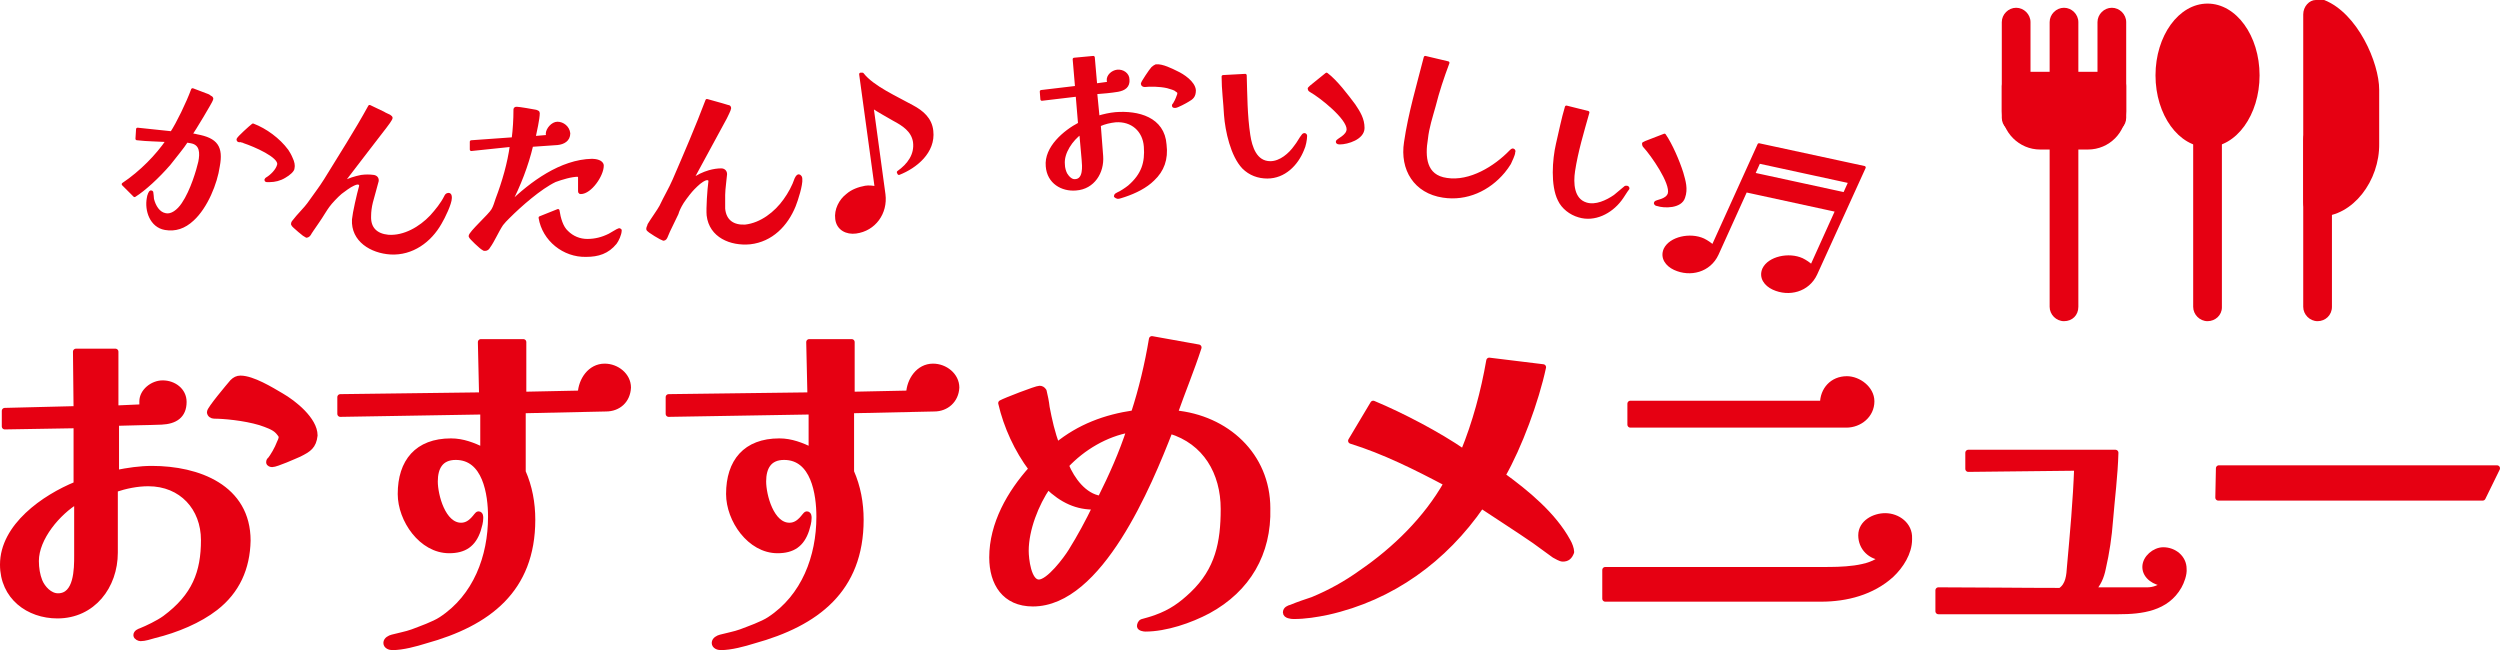
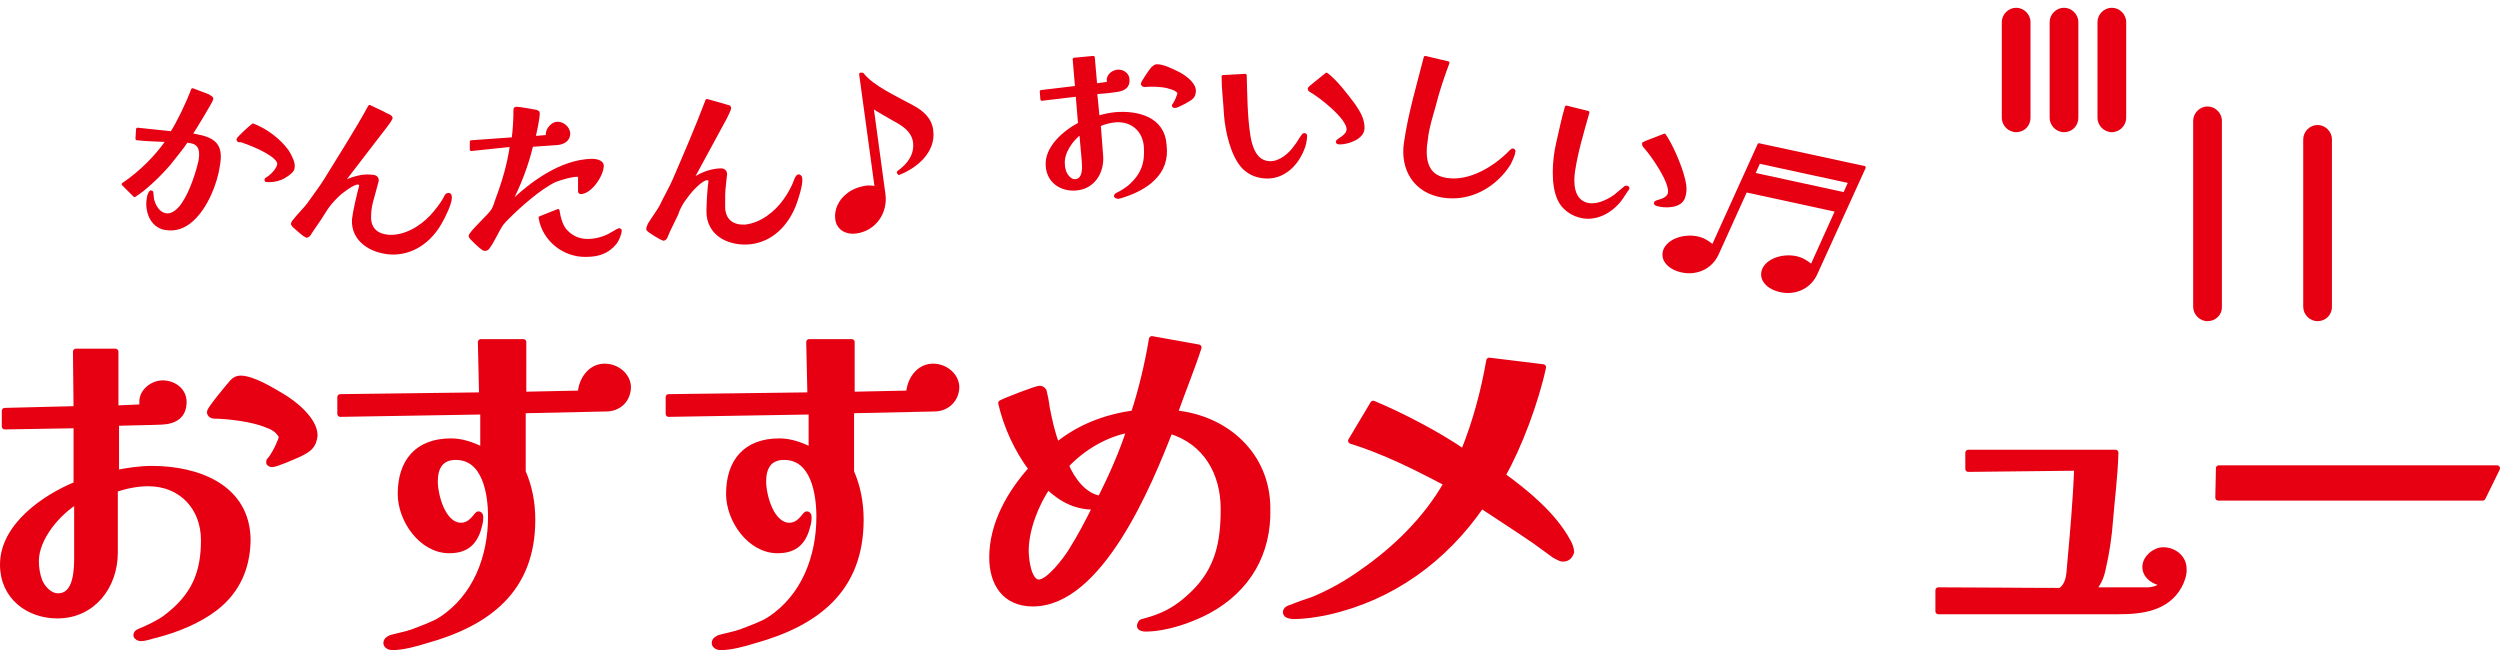
<svg xmlns="http://www.w3.org/2000/svg" version="1.1" id="_レイヤー_1" x="0px" y="0px" viewBox="0 0 418 108.7" style="enable-background:new 0 0 418 108.7;" xml:space="preserve">
  <style type="text/css">
	.st0{display:none;}
	.st1{fill:#E60012;stroke:#E60012;stroke-linecap:round;stroke-linejoin:round;}
	.st2{fill:#E60012;stroke:#E60012;stroke-width:0.5;stroke-linecap:round;stroke-linejoin:round;}
	.st3{fill:#E60012;}
</style>
  <g id="_レイヤー_1-2">
    <rect x="-15.4" y="-12" class="st0" width="450" height="140" />
    <g>
      <path class="st1" d="M36,101.6c-2.7,2.1-6.5,3.7-10.2,4.6c-0.7,0.2-1.6,0.5-2.3,0.5c-0.2,0-0.7-0.2-0.7-0.5c0-0.4,0.5-0.6,0.8-0.7    c1-0.4,2.9-1.3,4-2.1c5-3.7,6.5-7.7,6.5-13.1s-3.7-9.5-9.3-9.5c-1.9,0-3.8,0.4-5.6,1v10.6c0,5.6-3.7,10.5-9.6,10.5    c-4.8,0-9.1-3.1-9.1-8.5C0.5,88,7.4,83.2,12.8,81v-9.9l-12,0.2v-2.6l12-0.3l-0.1-9.6h6.6v9.5l4.5-0.2v-1c0-1.6,1.7-3,3.4-3    c1.8,0,3.5,1.2,3.5,3.1c0,2.3-1.5,3.2-3.7,3.3c-2.4,0.1-4.9,0.1-7.6,0.2v8.4c2-0.4,4-0.7,6-0.7c7.7,0,16,3.1,16,12    C41.3,95,39.6,98.8,36,101.6z M6,93.8c0,1.2,0.2,2.4,0.6,3.4c0.5,1.2,1.7,2.5,3.1,2.5c3.2,0,3.2-4.6,3.2-6.8v-9.2    C9.7,85.6,6,89.9,6,93.8z M50,75.9c-0.7,0.3-3.8,1.7-4.5,1.7c-0.2,0-0.5-0.1-0.5-0.3s0.1-0.4,0.2-0.4c0.4-0.5,1.2-1.8,1.6-2.9    c0.2-0.4,0.3-0.7,0.3-1c0-0.2-0.4-0.7-0.7-1c-0.6-0.6-1.7-1-2.9-1.4c-2.7-0.8-6.1-1.1-7.7-1.1c-0.3,0-0.7-0.2-0.7-0.6    c0-0.5,3.2-4.3,3.8-5c0.4-0.4,0.8-0.6,1.3-0.6c2,0,5.1,1.9,6.8,2.9c2.1,1.2,5.6,4,5.6,6.6C52.4,74.6,51.6,75.1,50,75.9z" />
      <path class="st1" d="M101.3,68.3l-13.9,0.3v10.3c1.1,2.5,1.6,5.2,1.6,8c0,11.7-7.4,17.3-17.9,20.2c-1.6,0.5-3.8,1.1-5.5,1.1    c-0.4,0-1-0.2-1-0.7s0.6-0.8,1-0.9c1.1-0.3,2.3-0.5,3.4-0.9c1.3-0.5,3.6-1.3,4.8-2.1c5.8-3.8,8.3-10.5,8.3-17.2    c0-3.8-0.9-10-5.9-10c-2.6,0-3.5,1.8-3.5,4.1s1.3,7.4,4.4,7.4c1.8,0,2.6-1.9,2.9-1.9s0.3,0.4,0.3,0.6c0,0.7-0.2,1.3-0.4,2    C79.1,91,77.6,92,75.1,92c-4.6,0-8.1-5.1-8.1-9.4c0-5.4,2.8-8.8,8.4-8.8c2,0,3.7,0.7,5.4,1.5v-6.5l-23.9,0.4v-2.8l23.7-0.3    l-0.2-8.9h7.1V66l9.6-0.2c0.1-2.2,1.6-4.5,4-4.5c2,0,3.9,1.5,3.9,3.5C104.9,66.9,103.4,68.3,101.3,68.3z" />
      <path class="st1" d="M156.2,68.3l-13.9,0.3v10.3c1.1,2.5,1.6,5.2,1.6,8c0,11.7-7.4,17.3-17.9,20.2c-1.6,0.5-3.8,1.1-5.5,1.1    c-0.4,0-1-0.2-1-0.7s0.6-0.8,1-0.9c1.1-0.3,2.3-0.5,3.4-0.9c1.3-0.5,3.6-1.3,4.8-2.1c5.8-3.8,8.3-10.5,8.3-17.2    c0-3.8-0.9-10-5.9-10c-2.6,0-3.5,1.8-3.5,4.1s1.3,7.4,4.4,7.4c1.8,0,2.6-1.9,2.9-1.9s0.3,0.4,0.3,0.6c0,0.7-0.2,1.3-0.4,2    C134,91,132.5,92,130,92c-4.6,0-8.1-5.1-8.1-9.4c0-5.4,2.8-8.8,8.4-8.8c2,0,3.7,0.7,5.4,1.5v-6.5l-23.9,0.4v-2.8l23.7-0.3    l-0.2-8.9h7.1V66l9.6-0.2c0.1-2.2,1.6-4.5,4-4.5c2,0,3.9,1.5,3.9,3.5C159.8,66.9,158.2,68.3,156.2,68.3L156.2,68.3z" />
      <path class="st1" d="M202,102.1c-3,1.6-7.1,3-10.5,3c-0.2,0-0.9-0.1-0.9-0.4c0-0.2,0.1-0.6,0.4-0.7c0.7-0.2,1.5-0.4,2.3-0.7    c2.5-0.9,4.2-2.1,6.1-3.9c4.3-4.1,5.2-8.7,5.2-14.3c0-6.1-3-11.3-9-13.1c-3.5,9-11.7,28.9-22.9,28.9c-4.7,0-6.8-3.4-6.8-7.7    c0-5.6,3-10.8,6.6-14.8c-2.4-3.2-4.2-7.1-5.1-11c0.7-0.4,5.9-2.4,6.4-2.4c0.3,0,0.5,0.1,0.7,0.4c0.2,0.8,0.4,1.8,0.5,2.7    c0.4,2.1,0.9,4.4,1.7,6.4c3.8-3.1,8.1-4.7,12.9-5.4c1.3-4,2.3-8.2,3-12.4l7.8,1.4c-1.2,3.7-2.7,7.3-4,11c8.6,0.8,15.5,7,15.5,15.9    C212.1,92.5,208.6,98.5,202,102.1z M175.2,81.3c-2,2.9-3.7,7.2-3.7,10.8c0,1.3,0.4,5.3,2.2,5.3c1.7,0,4.6-3.9,5.4-5.2    c1.5-2.4,2.9-5,4.1-7.5C180.1,84.8,177.6,83.6,175.2,81.3z M178.2,77.8c1,2.4,3,5.2,5.8,5.6c1.9-3.8,3.6-7.6,4.9-11.6    C184.9,72.5,181,74.8,178.2,77.8z" />
      <path class="st1" d="M261.3,93.4c-0.4,0-1-0.4-1.4-0.6l-3.3-2.4c-2.9-2-5.9-3.9-8.9-5.9c-6.2,9-15,15.4-25.7,17.8    c-1.9,0.4-3.8,0.7-5.7,0.7c-0.4,0-1.3-0.1-1.3-0.6s0.5-0.7,0.9-0.8c1.2-0.5,2.4-0.9,3.6-1.3c2.9-1.2,5.6-2.7,8.1-4.5    c5.7-3.9,10.9-9,14.3-15c-5.1-2.7-10.5-5.4-16-7.1l3.7-6.2c4.8,2,10.9,5.2,15.1,8.1c2-4.9,3.4-10.1,4.3-15.3l9,1.1    c-1.2,5.6-4,13.2-6.8,18.1c4,2.9,8.5,6.6,10.9,11c0.3,0.5,0.6,1.3,0.6,1.8C262.4,93.1,262,93.4,261.3,93.4L261.3,93.4z" />
-       <path class="st1" d="M316.2,96.1c-3.2,2.9-7.5,4-11.7,4h-36.1v-4.8h36.4c2.9,0,7.9,0,10-2.1c-2-0.1-3.6-1.6-3.6-3.7s2.2-3.2,4-3.2    c2.1,0,4.1,1.5,4,3.7v0.2C319.2,92.4,317.8,94.6,316.2,96.1L316.2,96.1z M308.7,71h-36.1v-3.5h32.2c0-2.3,1.6-4.1,4-4.1    c1.9,0,4.1,1.6,4.1,3.7C312.9,69.4,310.9,71,308.7,71z" />
      <path class="st1" d="M364.3,98c-2.1,3.7-6.2,4.2-10.1,4.2h-30.1v-3.5c6.8,0,13.6,0.1,20.4,0.1c1.4-0.9,1.5-2.6,1.6-4.1    c0.5-5.5,1-11,1.2-16.5l-18.2,0.2v-2.7h24.6c-0.1,3.8-0.6,7.6-0.9,11.3c-0.2,2.7-0.6,5.4-1.2,8c-0.3,1.5-0.8,2.6-1.8,3.7h9.3    c0.9,0,2.3-0.4,2.7-1.2c-1.4-0.1-3.1-1.1-3.1-2.7c0-1.5,1.6-2.8,3-2.8c1.8,0,3.4,1.3,3.4,3.1C365.2,96,364.7,97.3,364.3,98z" />
      <path class="st1" d="M415.1,83.2h-44.2l0.1-4.9h46.5L415.1,83.2z" />
    </g>
    <g>
      <path class="st2" d="M32.2,36.7c-1.4,1.3-2.9,1.8-4.6,1.5c-2.3-0.4-3.2-3-2.8-5.1c0-0.1,0.1-0.5,0.2-0.7c0.1-0.2,0.2-0.4,0.3-0.3    c0.1,0,0.1,0.1,0.1,0.2s0.1,0.7,0.1,1c0.3,1.2,1,2.4,2.2,2.6c1,0.2,2.1-0.6,2.9-1.8c1.5-2.2,2.5-5.7,2.8-7    c0.3-1.5,0.3-3.1-1.5-3.4c-0.2,0-0.4-0.1-0.7-0.1c-0.7,1.1-1.9,2.5-2.9,3.8c-1.9,2.2-4.2,4.3-5.8,5.3l-1.9-1.9    c3-2,5.7-4.8,7.4-7.3c-1.7-0.1-3.4-0.1-5.1-0.3l0.1-1.6c1.9,0.2,3.9,0.4,5.7,0.6c1-1.5,2.7-5,3.5-7.2c0.7,0.3,1.4,0.5,2.1,0.8    c0.3,0.1,0.6,0.2,0.8,0.4c0.2,0.1,0.4,0.2,0.3,0.4c-0.1,0.4-3,5.2-3.5,5.9c0.4,0.1,0.7,0.1,1,0.2c3.3,0.6,4.2,1.9,3.6,5.1    C36.1,30.6,34.5,34.6,32.2,36.7z M47.6,29.5c-0.8,0.5-1.7,0.7-2.5,0.7h-0.5c-0.1,0-0.2-0.1-0.1-0.2l0.1-0.1c0.7-0.4,1.8-1.4,2-2.4    c0.2-1.4-4-3.2-5.8-3.8c-0.1-0.1-0.4-0.1-0.6-0.2c-0.3,0.1-0.4,0-0.4-0.2c0.1-0.3,2.1-2.1,2.5-2.4c2.1,0.8,4.3,2.4,5.7,4.3    c0.2,0.3,0.5,0.8,0.7,1.3c0.3,0.6,0.4,1.2,0.3,1.6C49,28.5,48.3,29.1,47.6,29.5z" />
      <path class="st2" d="M73.6,37.3c-1.7,3-4.7,5.2-8.3,5c-3.2-0.2-6.4-2.1-6.2-5.6c0.1-1.1,0.8-4.2,1.2-5.6c0-0.3-0.1-0.5-0.6-0.5    c-0.8,0.2-1.5,0.7-2.3,1.3c-0.5,0.3-1.4,1.2-2.1,2c-0.6,0.7-1,1.4-1.2,1.7c-0.6,1-1.4,2.1-1.8,2.7c-0.1,0.1-0.3,0.5-0.4,0.6    c-0.2,0.4-0.4,0.6-0.7,0.6c-0.1,0-2.3-1.8-2.3-2c0-0.3,0.2-0.5,0.3-0.6c0.5-0.7,2-2.2,2.4-2.8c0.9-1.3,2-2.7,2.8-4    c2.5-4.1,5.1-8.1,7.4-12.3l2.3,1.1c0.3,0.2,0.6,0.3,1,0.5c0.1,0.1,0.3,0.2,0.3,0.3c0,0.2-0.8,1.3-0.9,1.4c-0.8,1-4.6,6-7.3,9.5    c1.2-0.6,2.2-0.9,3.2-1.1c0.7-0.1,1.4-0.1,2.1,0c0.5,0.1,0.7,0.5,0.5,1c-0.1,0.3-0.6,2.3-0.9,3.3c-0.2,0.8-0.3,1.6-0.3,2.3    c-0.1,2.1,1.1,3.2,3.1,3.4c2.7,0.2,5.4-1.4,7.2-3.3c0.9-1,1.8-2.1,2.4-3.3c0.1-0.2,0.2-0.4,0.5-0.4s0.3,0.4,0.3,0.6    C75.3,34,74.2,36.3,73.6,37.3z" />
      <path class="st2" d="M97.1,32.2c-0.2,0-0.2-0.1-0.2-0.4v-2.2c0-0.1-0.2-0.3-0.2-0.3c-1.2,0-2.8,0.5-3.9,0.9    c-2.5,1.2-5.8,4.1-7.8,6.1c-0.4,0.4-0.8,0.8-1.1,1.2c-0.8,1.2-1.4,2.7-2.2,3.8c-0.1,0.2-0.3,0.4-0.6,0.4c-0.1,0-0.2,0-0.3-0.1    c-0.3-0.1-2.2-1.9-2.2-2.1c0-0.6,3.3-3.5,3.8-4.4c0.3-0.5,0.5-1.2,0.7-1.8c1.1-2.9,2-6,2.4-9L78.8,25v-1.3l7-0.5    c0.2-1.6,0.3-3.2,0.3-4.8c0-0.2,0-0.3,0.3-0.3c0.4,0,2.7,0.4,3.2,0.5c0.2,0.1,0.4,0.1,0.4,0.3c0,1-0.5,3.1-0.7,4.1l2.3-0.2    c0-0.1-0.1-0.3-0.1-0.4c0-0.8,0.9-1.8,1.7-1.8c0.9,0,1.8,0.7,1.9,1.7c0,1.1-0.9,1.6-1.9,1.7l-4.3,0.3c-0.8,3.4-2.1,6.7-3.7,9.8    c3.6-3.5,8.6-7.2,13.8-7.3c0.6,0,1.7,0.2,1.7,0.9C100.7,29.3,98.7,32.2,97.1,32.2L97.1,32.2z M102.9,40.6    c-1.3,1.6-2.9,2.1-4.9,2.1c-3.7,0.1-7.1-2.6-7.7-6.3l3-1.2c0.2,1.3,0.6,2.8,1.5,3.6c0.9,0.9,2.1,1.4,3.4,1.4s2.5-0.3,3.7-0.9    c0.2-0.1,1.5-0.9,1.6-0.9s0.2,0.1,0.2,0.1C103.7,39.2,103.2,40.2,102.9,40.6z" />
      <path class="st2" d="M132.8,34.4c-1.3,3.2-3.8,5.8-7.4,6.2c-3.2,0.3-6.6-1.1-7-4.6c-0.1-1.1,0.1-4.3,0.3-5.7    c0-0.3-0.2-0.5-0.7-0.4c-0.8,0.3-1.4,0.9-2.1,1.6c-0.4,0.4-1.2,1.4-1.8,2.3c-0.5,0.8-0.8,1.5-0.9,1.9c-0.5,1-1.1,2.3-1.4,2.9    c-0.1,0.2-0.2,0.5-0.3,0.7c-0.2,0.5-0.3,0.7-0.6,0.7c-0.1,0-2.6-1.4-2.6-1.7s0.2-0.5,0.2-0.7c0.4-0.7,1.7-2.5,2-3.1    c0.7-1.5,1.6-3,2.2-4.4c1.9-4.4,3.8-8.8,5.5-13.3l2.5,0.7c0.3,0.1,0.7,0.2,1,0.3c0.2,0,0.3,0.1,0.3,0.3s-0.6,1.4-0.7,1.6    c-0.6,1.1-3.6,6.6-5.7,10.5c1.1-0.8,2-1.2,3-1.5c0.7-0.2,1.4-0.3,2-0.3c0.5,0,0.8,0.4,0.7,0.9c0,0.3-0.3,2.3-0.3,3.3v2.3    c0.2,2.1,1.6,3,3.6,2.9c2.7-0.3,5.1-2.2,6.6-4.3c0.8-1.1,1.5-2.4,1.9-3.6c0.1-0.2,0.2-0.4,0.4-0.5c0.3,0,0.4,0.3,0.4,0.5    C134,30.9,133.2,33.4,132.8,34.4z" />
      <path class="st2" d="M150.3,29l-0.1-0.2c1.7-1.2,3-2.9,2.7-5.1c-0.3-1.9-1.9-2.9-3.4-3.7c-1.2-0.7-2.5-1.4-3.7-2.2l2,14.7    c0.4,3.1-1.6,5.9-4.7,6.3c-1.5,0.2-3-0.5-3.2-2.2c-0.2-1.5,0.6-3.1,1.8-4c0.8-0.7,1.9-1.1,3-1.3c0.5-0.1,1.4,0,1.8,0.1l-2.6-19    h0.3c1.7,2.2,5.8,4,8.3,5.4c1.7,0.9,3.1,2.1,3.3,4.1C156.2,25.4,153.1,27.9,150.3,29L150.3,29z" />
      <path class="st2" d="M192.8,30c-1.2,1.2-3,2.1-4.8,2.7c-0.4,0.1-0.8,0.3-1.1,0.3c-0.1,0-0.3-0.1-0.4-0.2c0-0.2,0.2-0.3,0.4-0.4    c0.5-0.2,1.4-0.8,1.9-1.2c2.3-2,2.9-4,2.7-6.7c-0.2-2.7-2.2-4.5-5-4.3c-0.9,0.1-1.8,0.3-2.7,0.7l0.4,5.2c0.2,2.7-1.4,5.3-4.3,5.5    c-2.3,0.2-4.6-1.1-4.8-3.8c-0.3-3.1,2.9-5.8,5.4-7.1l-0.4-4.8l-5.9,0.7l-0.1-1.3l5.9-0.7l-0.4-4.7l3.2-0.3l0.4,4.6l2.2-0.3    c0-0.1-0.1-0.3-0.1-0.4c-0.1-0.8,0.7-1.5,1.5-1.6c0.9-0.1,1.8,0.5,1.8,1.4c0.1,1.1-0.6,1.6-1.7,1.8c-1.2,0.2-2.4,0.3-3.7,0.4    l0.4,4.1c1-0.3,1.9-0.5,2.9-0.6c3.8-0.3,8,0.8,8.3,5.2C195.1,26.6,194.4,28.5,192.8,30L192.8,30z M177.8,27.5    c0,0.6,0.2,1.2,0.4,1.6c0.3,0.5,0.9,1.2,1.6,1.1c1.6-0.1,1.4-2.4,1.3-3.5l-0.4-4.5C179.2,23.3,177.6,25.5,177.8,27.5L177.8,27.5z     M198.6,16.8c-0.3,0.2-1.8,1-2.1,1c-0.1,0-0.3,0-0.3-0.1s0-0.2,0.1-0.2c0.2-0.3,0.5-0.9,0.7-1.5c0.1-0.2,0.1-0.4,0.1-0.5    s-0.2-0.3-0.4-0.4c-0.3-0.3-0.9-0.4-1.5-0.6c-1.3-0.3-3-0.3-3.8-0.2c-0.2,0-0.4-0.1-0.4-0.3s1.4-2.3,1.7-2.6    c0.2-0.2,0.4-0.3,0.6-0.4c1-0.1,2.6,0.7,3.4,1.1c1.1,0.5,2.9,1.7,3,3C199.7,16.1,199.3,16.4,198.6,16.8z" />
      <path class="st2" d="M217.8,25c-1,2.5-3.1,4.6-5.9,4.6c-1.5,0-2.9-0.5-4-1.6c-1.9-2-2.8-6.1-3-8.8c-0.1-2.1-0.4-4.2-0.4-6.4    l3.7-0.2c0.1,3.3,0.1,6.7,0.6,10c0.3,2,1.1,4.6,3.6,4.6c1.7,0,3.3-1.4,4.2-2.7c0.5-0.6,0.8-1.3,1.3-1.9c0,0,0.1-0.1,0.2-0.1    c0.1,0,0.2,0.1,0.2,0.2C218.3,23.3,218.1,24.4,217.8,25L217.8,25z M224,23.9c-0.1,0-0.4,0-0.4-0.2c0-0.3,1.8-0.9,1.8-2.1    c0-1.9-4.6-5.5-6.2-6.4c-0.1-0.1-0.3-0.1-0.3-0.4l0.3-0.3c0.9-0.7,1.7-1.4,2.6-2.1c1.6,1.2,3.4,3.6,4.6,5.2    c0.8,1.2,1.5,2.3,1.5,3.8C227.9,23.1,225.3,23.9,224,23.9L224,23.9z" />
      <path class="st2" d="M252.4,27.3c-0.3,0.5-0.6,0.9-1,1.4c-2.5,3-6.2,4.7-10.1,4.1c-4.7-0.7-7-4.5-6.3-9c0.7-4.8,2.1-9.5,3.3-14.2    l3.8,0.9c-0.9,2.4-1.7,4.8-2.3,7.2c-0.5,1.8-1.1,3.6-1.3,5.5c-0.5,3-0.3,6.3,3.4,6.8c3.9,0.6,8.1-2,10.7-4.7    c0.1-0.1,0.3-0.3,0.4-0.2c0.1,0,0.2,0.2,0.1,0.3C253.1,25.9,252.6,26.8,252.4,27.3L252.4,27.3z" />
      <path class="st2" d="M270.9,33.4c-1.6,2.1-4.3,3.5-6.9,2.7c-1.4-0.4-2.7-1.4-3.3-2.7c-1.2-2.4-0.9-6.7-0.3-9.3    c0.5-2.1,0.9-4.2,1.5-6.2l3.6,0.9c-0.9,3.2-1.9,6.5-2.4,9.8c-0.3,2-0.2,4.8,2.1,5.5c1.6,0.5,3.5-0.4,4.8-1.3    c0.6-0.5,1.2-1,1.8-1.5h0.2c0.1,0,0.2,0.1,0.2,0.2C271.8,32,271.3,32.9,270.9,33.4L270.9,33.4z M277.1,34.2    c-0.1,0-0.4-0.1-0.3-0.3c0.1-0.3,1.9-0.3,2.3-1.5c0.5-1.8-2.9-6.6-4.1-7.9c-0.1-0.1-0.2-0.2-0.2-0.5l0.4-0.2    c1-0.4,2.1-0.8,3.1-1.2c1.1,1.6,2.3,4.4,2.9,6.3c0.4,1.4,0.8,2.7,0.3,4.1C281,34.6,278.3,34.6,277.1,34.2L277.1,34.2z" />
      <path class="st2" d="M294.1,24.2l17.6,3.8l-8.1,17.8c-1.3,2.8-4.5,3.6-7.1,2.4c-1.3-0.6-2.2-1.8-1.6-3.2c0.9-1.9,4.2-2.6,6.4-1.6    c0.6,0.3,1.2,0.7,1.6,1.1l4.2-9.3l-15.2-3.3l-4.8,10.6c-1.3,2.8-4.5,3.6-7.1,2.4c-1.3-0.6-2.2-1.8-1.6-3.2    c0.9-1.9,4.2-2.6,6.4-1.6c0.6,0.3,1.2,0.7,1.6,1.1L294.1,24.2z M308.4,32.4l0.9-2l-15.2-3.3l-0.9,2L308.4,32.4z" />
    </g>
    <g>
-       <path class="st3" d="M349.1,25h-8c-3.5,0-6.4-2.9-6.4-6.4v-4.2c0-1.3,1.1-2.4,2.4-2.4h16c1.3,0,2.4,1.1,2.4,2.4v4.2    C355.5,22.1,352.7,25,349.1,25z" />
-       <path class="st3" d="M345.1,53.7L345.1,53.7c-1.3,0-2.4-1.1-2.4-2.4v-28c0-1.3,1.1-2.4,2.4-2.4l0,0c1.3,0,2.4,1.1,2.4,2.4v28    C347.5,52.7,346.5,53.7,345.1,53.7z" />
      <path class="st3" d="M337.1,22.1L337.1,22.1c-1.3,0-2.4-1.1-2.4-2.4v-16c0-1.3,1.1-2.4,2.4-2.4l0,0c1.3,0,2.4,1.1,2.4,2.4v16    C339.5,21,338.5,22.1,337.1,22.1z" />
      <path class="st3" d="M345.1,22.1L345.1,22.1c-1.3,0-2.4-1.1-2.4-2.4v-16c0-1.3,1.1-2.4,2.4-2.4l0,0c1.3,0,2.4,1.1,2.4,2.4v16    C347.5,21,346.5,22.1,345.1,22.1z" />
      <path class="st3" d="M353.1,22.1L353.1,22.1c-1.3,0-2.4-1.1-2.4-2.4v-16c0-1.3,1.1-2.4,2.4-2.4l0,0c1.3,0,2.4,1.1,2.4,2.4v16    C355.5,21,354.4,22.1,353.1,22.1z" />
    </g>
-     <path class="st3" d="M387.9,36.2h-0.7c-1.2,0-2.1-1.1-2.1-2.4V2.4c0-1.3,1-2.4,2.1-2.4h1.4c5.6,2.2,9.2,10.5,9.2,15v9   C397.9,30.2,393.4,36.2,387.9,36.2z" />
    <path class="st3" d="M387.5,53.7L387.5,53.7c-1.3,0-2.4-1.1-2.4-2.4v-28c0-1.3,1.1-2.4,2.4-2.4l0,0c1.3,0,2.4,1.1,2.4,2.4v28   C389.9,52.7,388.8,53.7,387.5,53.7z" />
    <path class="st3" d="M369.1,53.7L369.1,53.7c-1.3,0-2.4-1.1-2.4-2.4V20.2c0-1.3,1.1-2.4,2.4-2.4l0,0c1.3,0,2.4,1.1,2.4,2.4v31.2   C371.5,52.7,370.4,53.7,369.1,53.7z" />
-     <ellipse class="st3" cx="369.1" cy="12.6" rx="8.7" ry="12" />
  </g>
</svg>